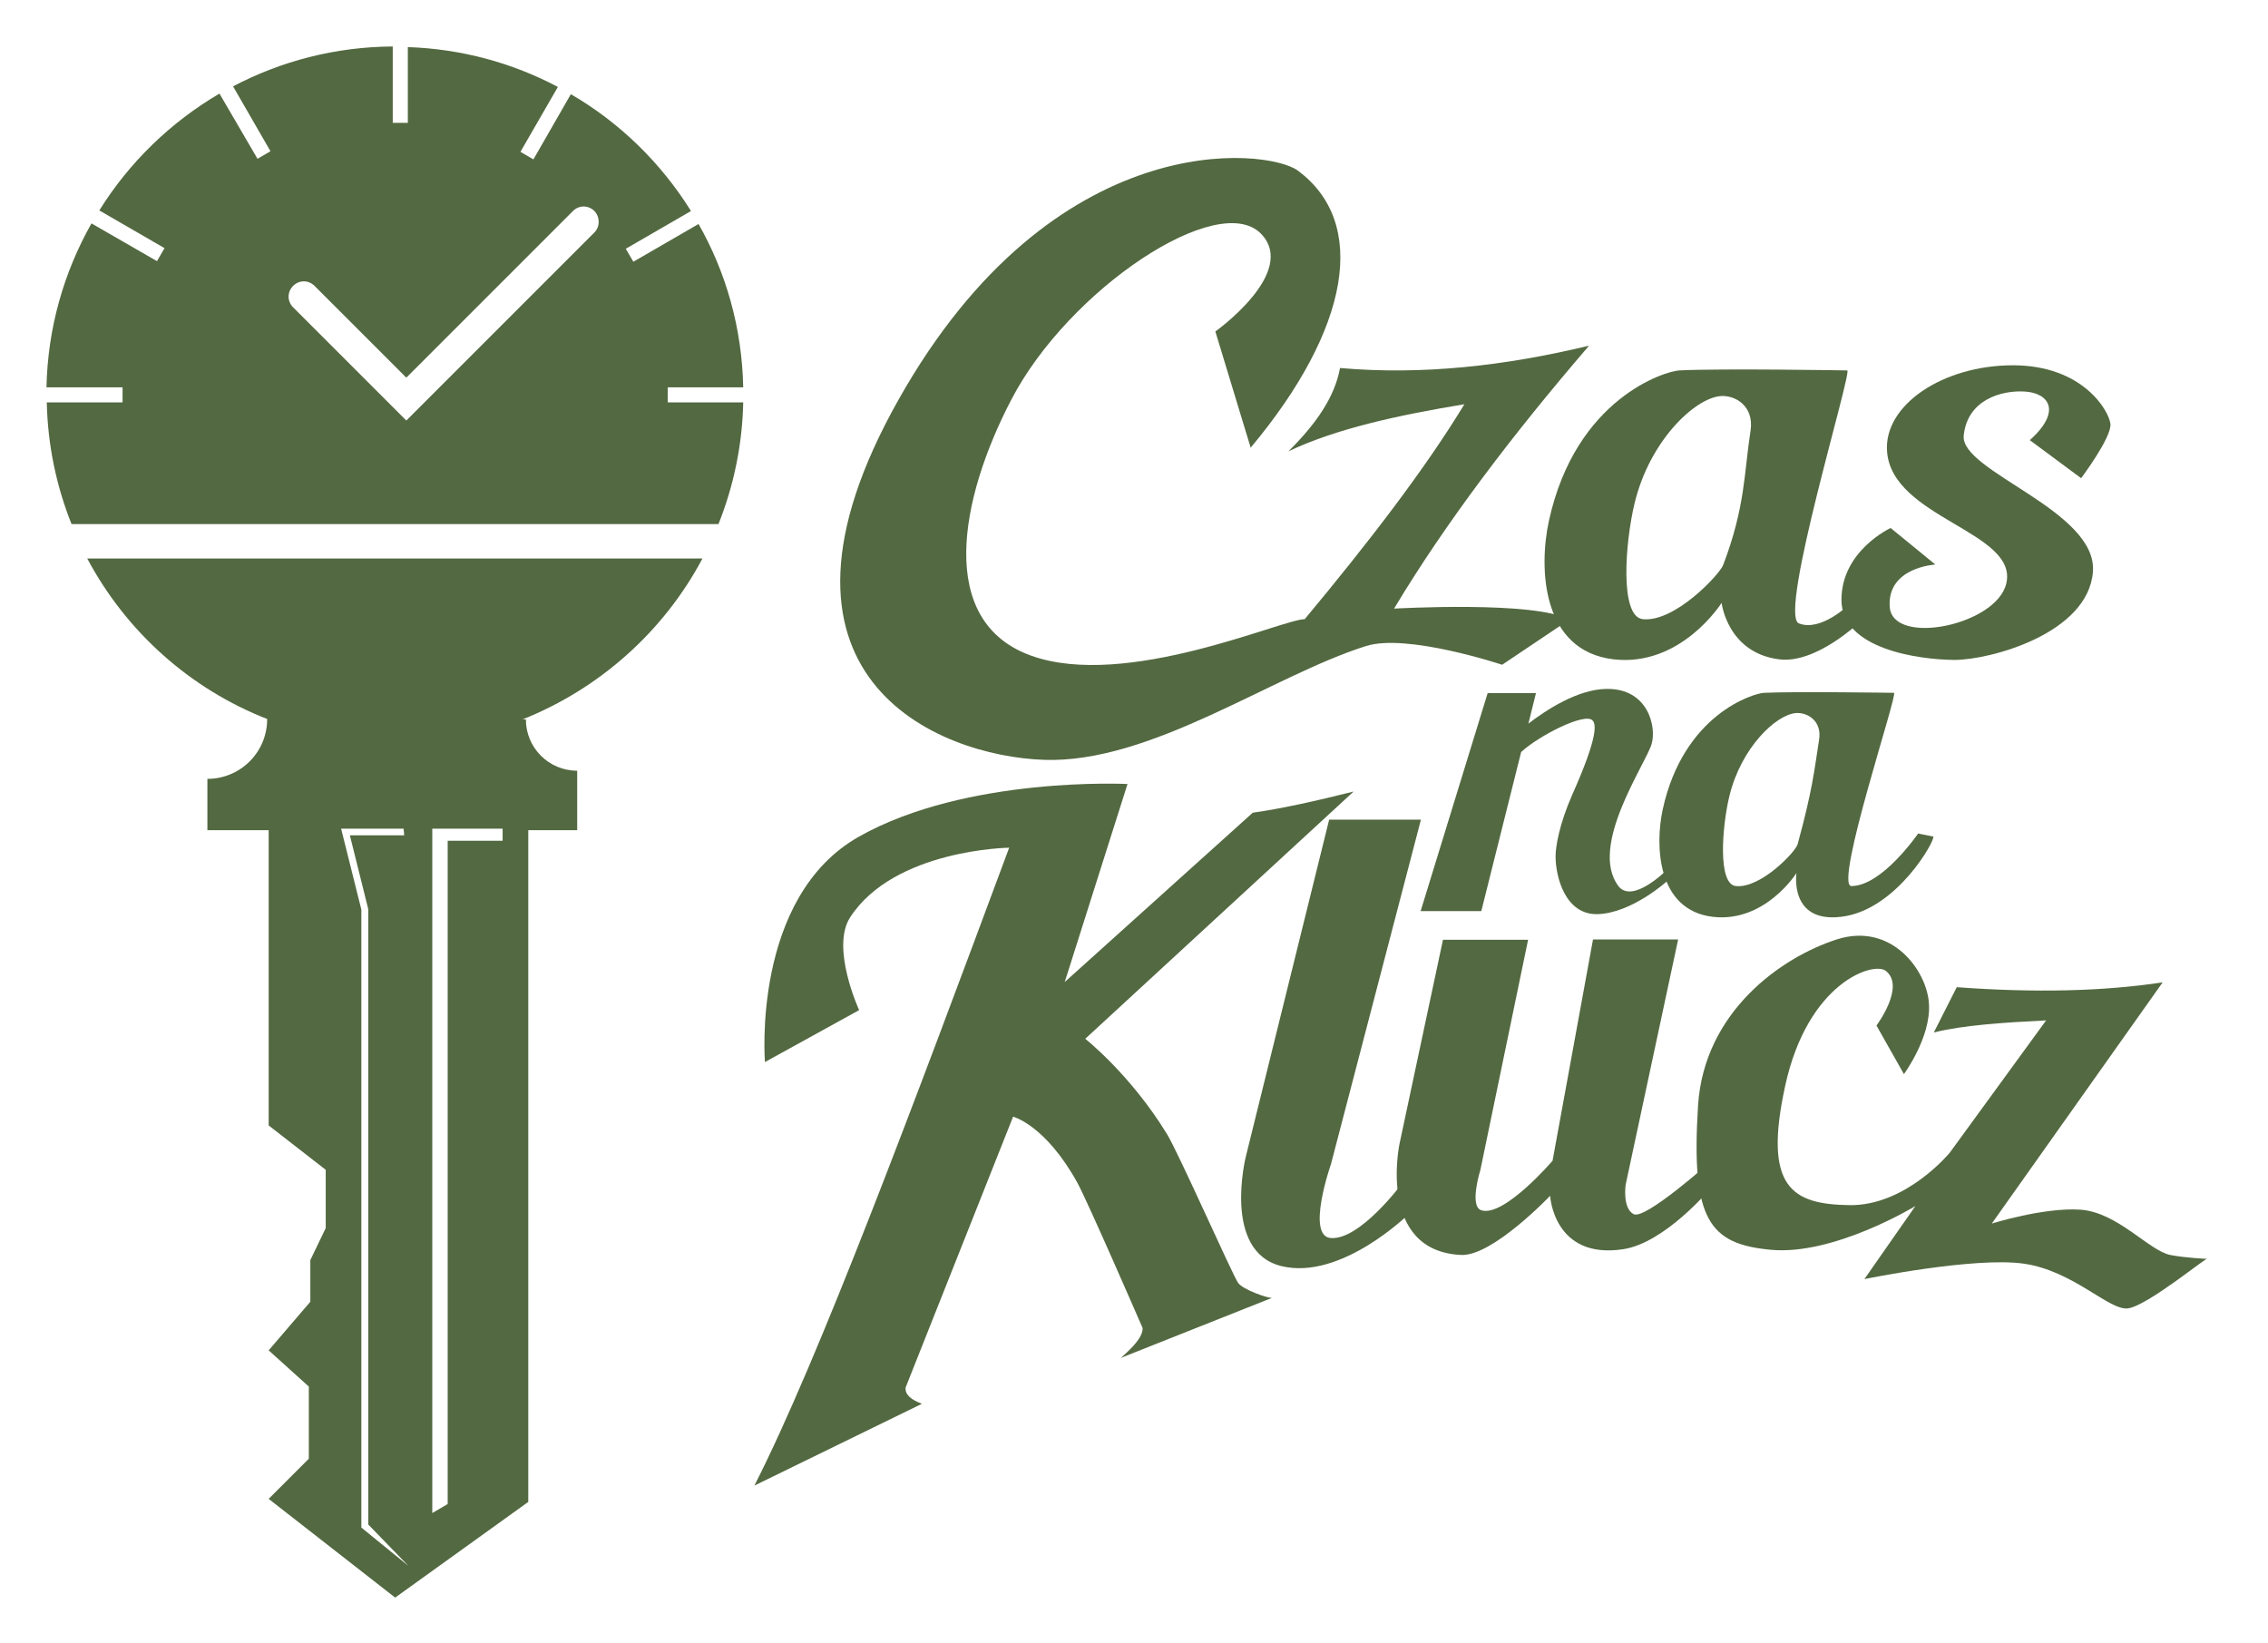
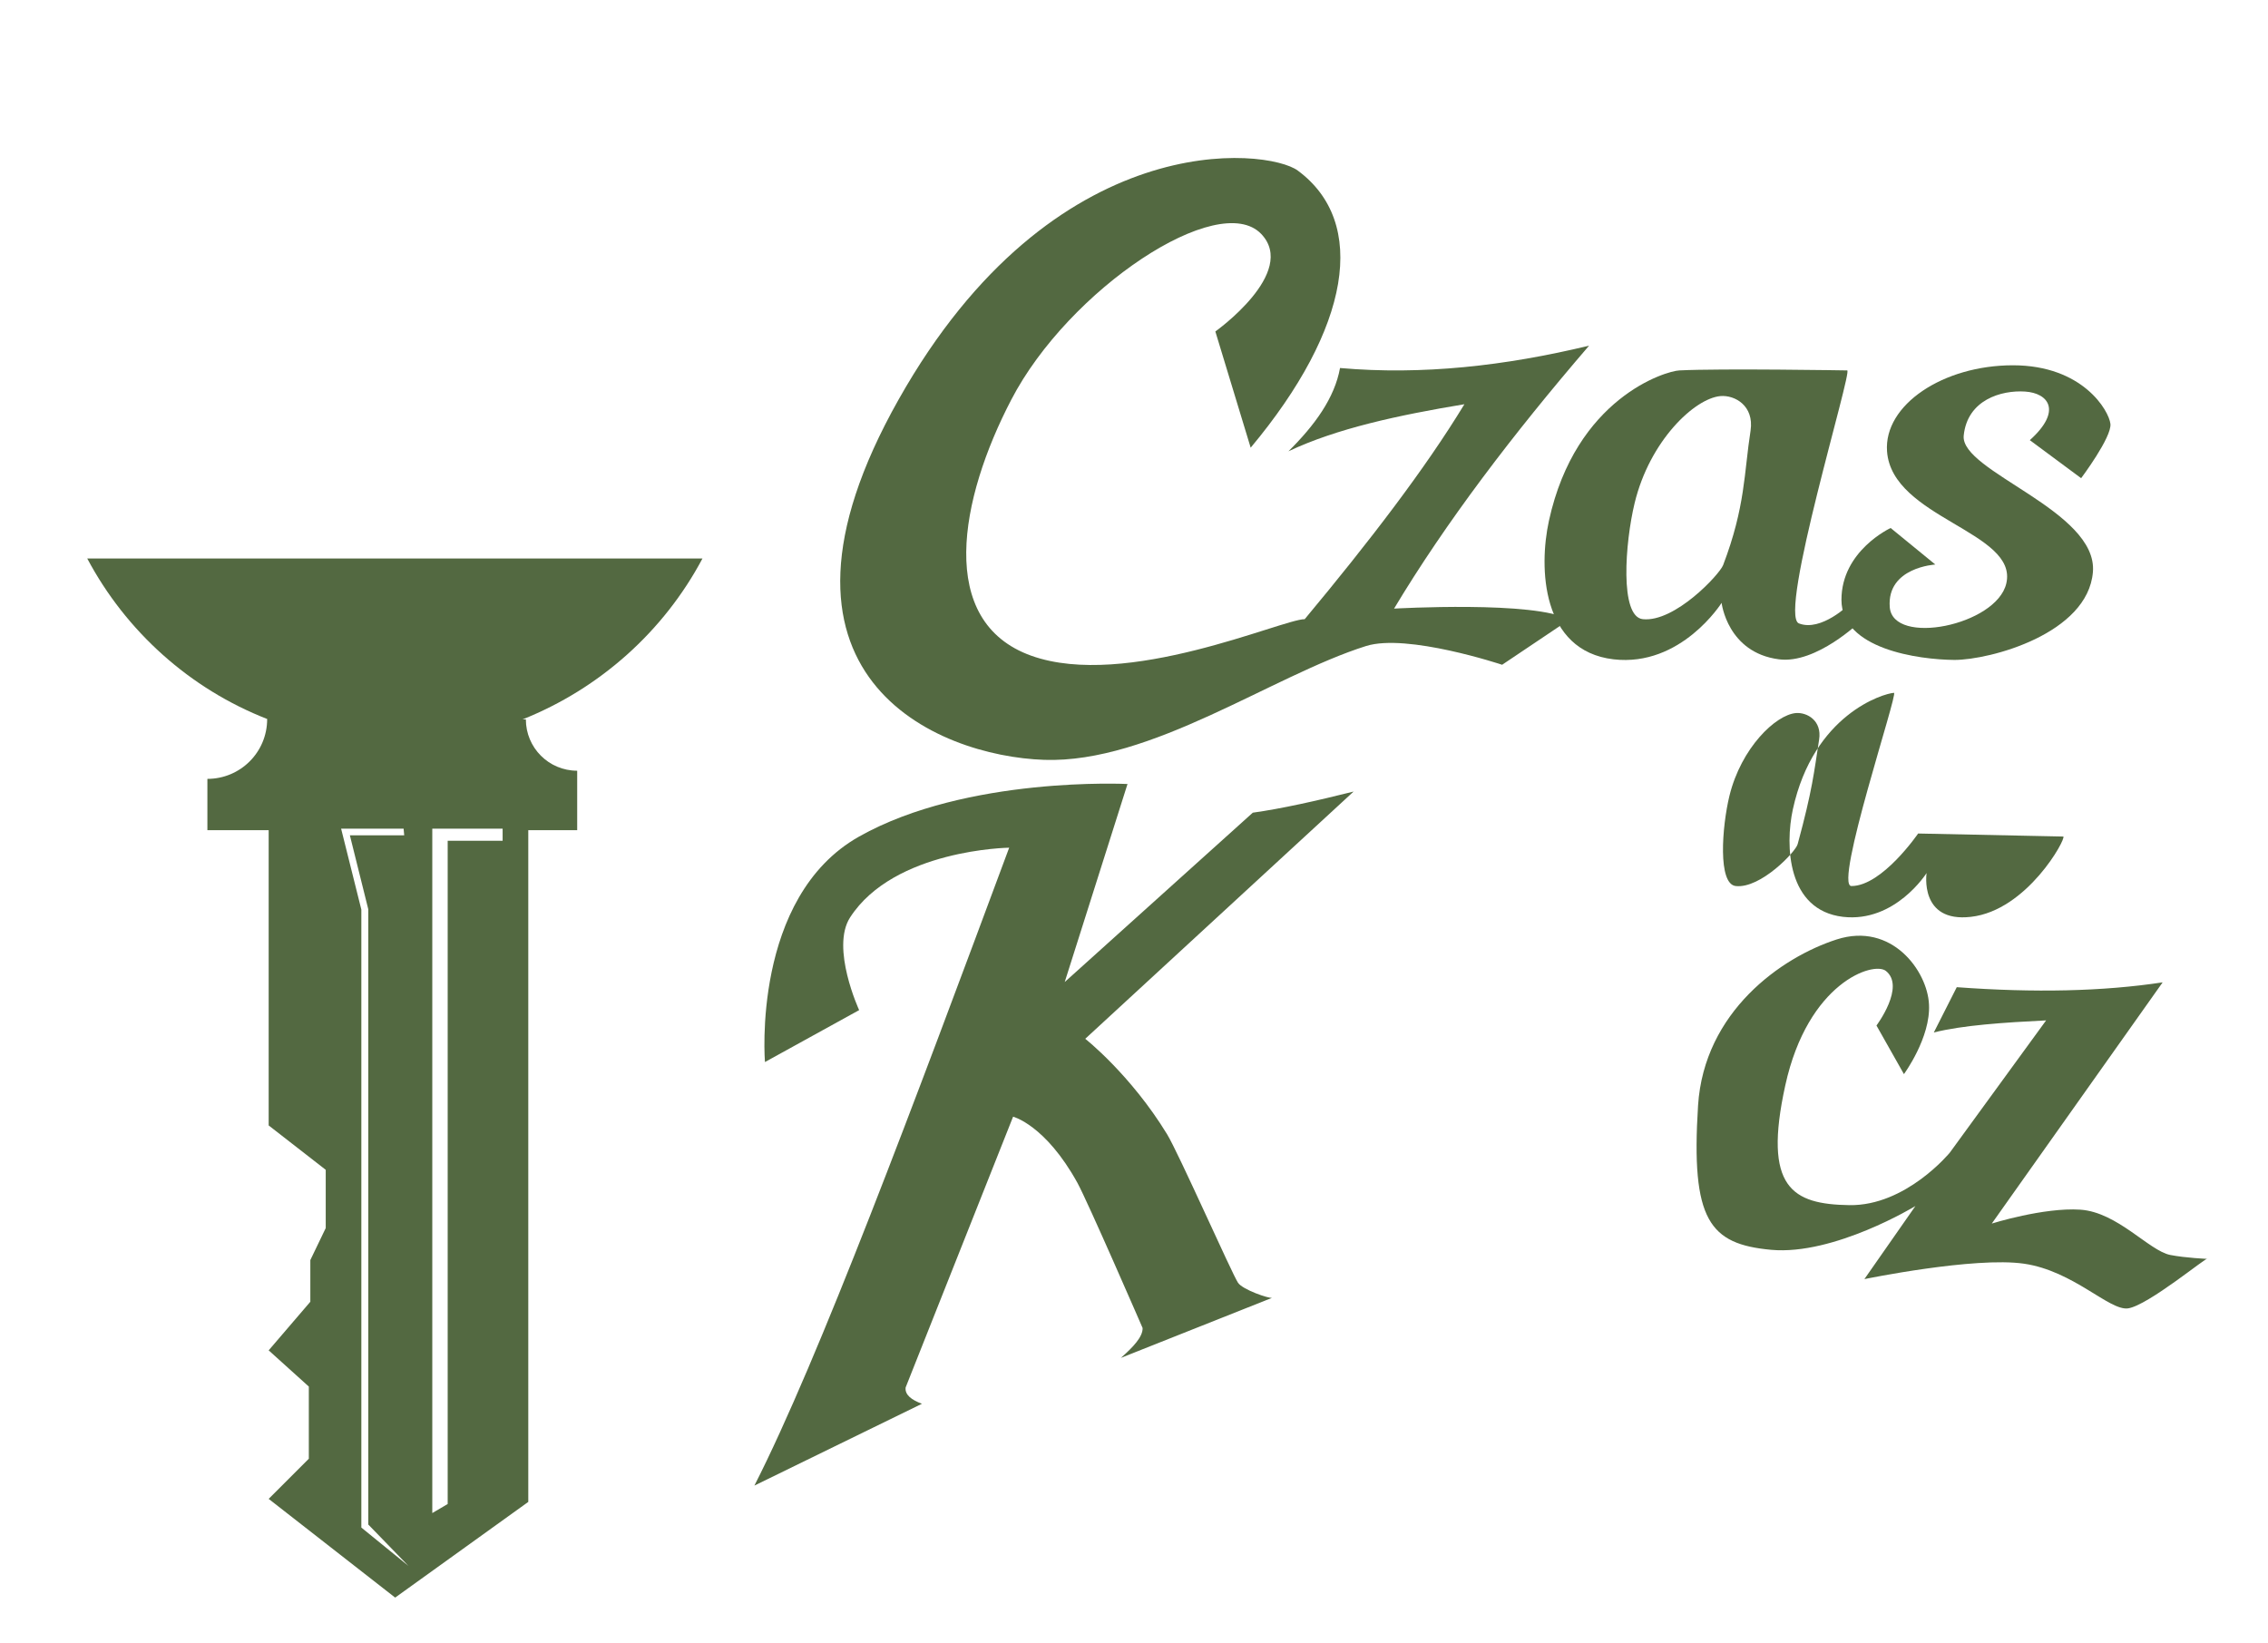
<svg xmlns="http://www.w3.org/2000/svg" version="1.1" x="0px" y="0px" viewBox="0 0 751.3 544.2" style="enable-background:new 0 0 751.3 544.2;" xml:space="preserve">
  <style type="text/css">
	.st0{display:none;}
	.st1{display:inline;fill:#333333;}
	.st2{fill:#536941;}
</style>
  <g id="Layer_3" class="st0">
    <rect x="-276.7" y="-191.2" class="st1" width="1182.4" height="821.4" />
  </g>
  <g id="Layer_2">
    <g>
-       <path class="st2" d="M221.2,128.3h25c-0.4-19.7-5.7-38.1-14.8-54.1l-21.6,12.5l-2.5-4.3l21.6-12.5c-9.9-15.9-23.6-29.3-39.8-38.7    l-12.4,21.6l-4.3-2.5l12.4-21.5c-14.9-7.9-31.8-12.6-49.7-13.2v25.1h-5V15.4c-19.1,0.1-37.1,4.9-52.9,13.2l12.4,21.5l-4.3,2.5    L72.7,31c-16.2,9.5-29.9,22.8-39.8,38.7l21.6,12.5L52,86.5L30.3,74c-9.1,16.1-14.5,34.6-14.9,54.3h25.2v5H15.5    c0.3,14.2,3.2,27.8,8.2,40.3H238c5-12.5,7.9-26.1,8.2-40.3h-25V128.3z M196.9,77l-62.3,62.3l-37.5-37.5c-2-2-2-5.1,0-7.1    c2-2,5.1-2,7.1,0l30.4,30.4l55.2-55.2c2-2,5.1-2,7.1,0C198.8,71.9,198.8,75.1,196.9,77z" />
      <path class="st2" d="M232.7,185H28.9c12.8,24.1,34,43.2,59.7,53.2h-0.1c0,11-8.9,19.8-19.8,19.8V275h20.3v97.8l18.9,14.7v19.3    l-5.1,10.6v13.8l-13.8,16.1l13.3,12v23.9l-13.3,13.3l41.9,32.7l44.1-31.7V275h16.2v-19.7c-9.4,0-17-7.6-17-17h-1.1    C198.7,228.1,219.9,209.1,232.7,185z M119.7,506V301.3l-6.7-26.8h20.7l0.2,2.2h-18l6.1,24.5V505l13.3,13.7L119.7,506z     M166.4,278.5h-18.1v219.7l-5.1,3V274.5h23.3V278.5z" />
    </g>
    <g>
      <path class="st2" d="M284.6,334.6l-31.2,17.2c0,0-4.5-54.6,31.2-74.7c35.7-20.1,88.9-17.4,88.9-17.4l-20.8,65.6l62.3-56.1    c9.4-1.3,21-3.9,33.4-7l-88.9,81.9c0,0,15,11.8,27.1,31.6c3.7,6,21.5,46.2,23.5,49.2c1.5,2.3,10.3,5.3,11.3,5l-50.1,19.9    c4.1-3.6,7.3-7,7.2-9.9c0,0-18.1-41.7-21.6-48.1c-10.6-19.2-21.3-21.9-21.3-21.9L300,459.6c-0.3,2.4,1.9,4.1,5.4,5.4l-55.5,27.1    c21.3-41.8,52.9-126.6,84.4-211.3c0,0-38.1,0.5-52.7,23.1C275.1,314,284.6,334.6,284.6,334.6z" />
      <path class="st2" d="M414.3,148.3l-11.7-38.5c0,0,27.4-19.5,15.2-32.3C403.7,62.8,354,95.8,335,132.4    c-17.1,32.8-24.9,73.5,6.6,84.8s83.2-12.1,90.6-12.1c21.4-25.7,39.9-49.8,52.9-71.2c-21.7,3.6-42.3,8-58.3,15.6    c8.8-8.7,15.3-17.7,17.1-27.6c27.2,2.4,54.7-0.7,82.5-7.4c-25.3,29.4-47.5,58.6-64.6,87.1c0,0,47.1-2.7,58,3.7l-22.2,14.9    c0,0-31.5-10.5-45.1-6.2c-31.1,9.8-71.2,38.9-106.6,37.7c-35.4-1.2-100-27.6-48.2-119.4c51.4-91.2,122.2-83.2,132.2-75.8    C453.2,73.7,447.4,108.7,414.3,148.3z" />
      <path class="st2" d="M612.7,200.1c0,0-9.4,9.3-16.8,6.4c-7-2.8,17.9-83.9,16-83.8c0,0-41.7-0.7-55.6,0    c-4.5,0.2-34.3,9.1-43.2,49.8c-3.4,15.5-2.5,43.1,21.4,45.9c22.4,2.6,35.8-18.7,35.8-18.7s1.9,16.5,19,18.7    c12.4,1.6,26.9-12.5,26.9-12.5L612.7,200.1z M544.2,205.1c-7.7-0.8-5.9-25.3-2.7-38.5c5-20.6,19.8-34.6,28.4-35.4    c4.8-0.4,11.2,3.2,10,11.4c-2.2,14.1-1.7,25.2-9.1,44.6C569.6,190.3,554.8,206.2,544.2,205.1z" />
-       <path class="st2" d="M635.4,276.1c0,0-11.9,17.4-22.1,17.4c-5.9,0,15.6-64.1,14.1-64c0,0-32.4-0.5-43.1,0    c-3.5,0.2-26.6,7.1-33.5,38.6c-2.6,12-1.9,33.4,16.6,35.6c17.3,2,27.7-14.5,27.7-14.5s-2.5,16.5,14.7,14.5    c18.6-2.1,31.6-25.9,30.6-26.6L635.4,276.1z M575,293.5c-6-0.6-4.6-19.6-2.1-29.9c3.9-15.9,15.3-26.8,22-27.4    c3.7-0.3,8.7,2.5,7.7,8.8c-1.7,10.9-2.2,16.6-7.1,34.6C594.9,282.1,583.2,294.4,575,293.5z" />
+       <path class="st2" d="M635.4,276.1c0,0-11.9,17.4-22.1,17.4c-5.9,0,15.6-64.1,14.1-64c-3.5,0.2-26.6,7.1-33.5,38.6c-2.6,12-1.9,33.4,16.6,35.6c17.3,2,27.7-14.5,27.7-14.5s-2.5,16.5,14.7,14.5    c18.6-2.1,31.6-25.9,30.6-26.6L635.4,276.1z M575,293.5c-6-0.6-4.6-19.6-2.1-29.9c3.9-15.9,15.3-26.8,22-27.4    c3.7-0.3,8.7,2.5,7.7,8.8c-1.7,10.9-2.2,16.6-7.1,34.6C594.9,282.1,583.2,294.4,575,293.5z" />
      <path class="st2" d="M641.1,187l-14.8-12.1c0,0-16.3,7.5-16.3,23.8s25.5,19.8,37.4,19.9c11.9,0,44.2-8.7,45.9-29.1    c1.7-20.4-44-33.3-42.8-45.2s12.5-15.1,20.3-14.6c7.8,0.5,12.4,6.4,1.6,16.1l17,12.6c0,0,10.2-13.6,9.7-18    c-0.5-4.4-9.2-19.4-32.3-19.4c-23.1,0-42.8,13.1-41.7,28.5c1.6,22.2,43.6,26.6,39.5,43.8c-3.3,13.9-37.6,20.8-38.6,7.8    C625,187.9,641.1,187,641.1,187z" />
-       <path class="st2" d="M552.1,288.2v3.8c0,0-11.4,10.3-22.6,10.8c-11.1,0.5-14.2-12.6-14.2-19.1c0-3.2,1.2-10.6,5.5-20.4    c8.8-19.7,7.9-23.6,6.7-24.7c-2.6-2.6-17.6,5-23.6,10.5l-13.2,52.7h-20.1l22.2-72.2h16l-2.5,10.1c5.6-4.3,16.2-11.4,25.9-11.5    c13.9-0.2,16.6,12.8,14.9,18.3c-2,6.7-20.9,33.8-11,47C540.8,299.6,552.1,288.2,552.1,288.2z" />
-       <path class="st2" d="M470.7,271.5h-30.4l-27.6,111.6c0,0-7.9,31.5,11.8,36.3c19.7,4.8,42-17.1,42-17.1l-2.2-10.1    c0,0-13.8,18.6-23.4,17.9c-8.4-0.5,0-24.5,0-24.5L470.7,271.5z" />
-       <path class="st2" d="M478,311.3h28.2l-15.8,76.2c0,0-3.8,12.1,0.3,13.4c7.5,2.4,23.6-16.4,23.6-16.4l13.4-73.3h28.2l-17.4,81.3    c0,0-1.1,7.8,2.7,9.7s25.2-17.2,25.2-17.2v8.9c0,0-14.9,17.8-28.7,19.9c-23.1,3.5-24.2-17.7-24.2-17.7s-19.1,20.1-29.5,19.6    c-27.9-1.3-20.4-36.8-20.4-36.8L478,311.3z" />
      <path class="st2" d="M621.6,339.7l9.1,16.1c0,0,8.9-12.1,8.3-23.1c-0.5-11-12.3-27.4-30.6-21.5s-43.9,23.9-45.9,55    c-2.4,38.1,3.8,45.9,24.2,47.8c20.9,1.9,47.8-14.5,47.8-14.5l-16.9,24.2c0,0,36.5-7.5,52.9-5.1c16.4,2.4,28.2,15.6,34.4,14.8    c6.6-0.9,26.6-17.5,26.3-16.4c0,0-7.2-0.3-12.3-1.3c-7-1.4-17.5-14.2-29.8-15c-12.1-0.8-29.3,4.6-29.3,4.6l56.6-79.9    c-19.8,3-42.4,3.5-68.2,1.6l-7.6,15c9.6-2.4,23.1-3.3,37.2-4l-31.9,43.8c0,0-14.5,17.7-33.3,17.4c-18.8-0.3-28.7-5.6-21.2-39.7    c7.5-34.1,29.2-41.1,33.3-37.9C631.3,326.8,621.6,339.7,621.6,339.7z" />
    </g>
  </g>
</svg>